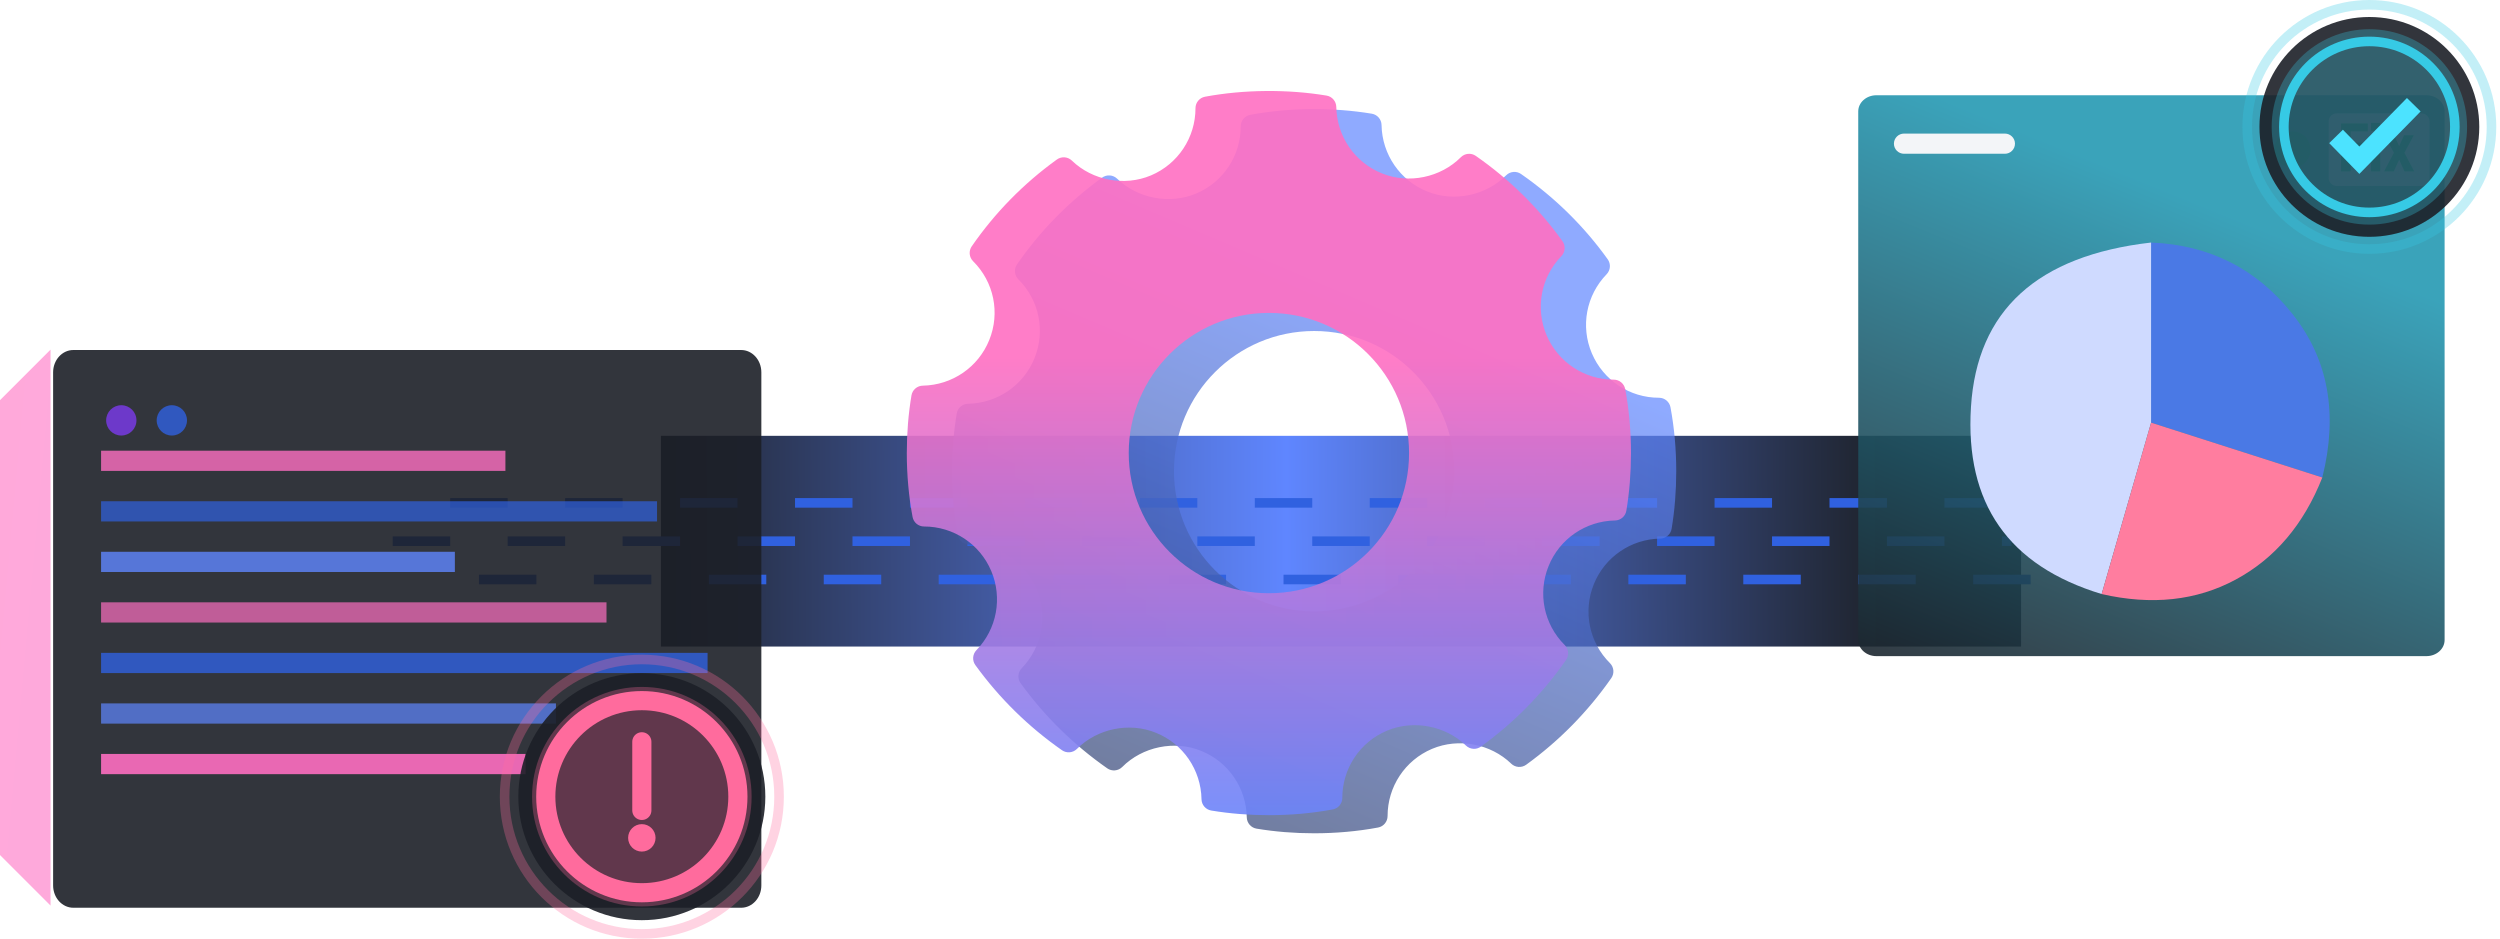
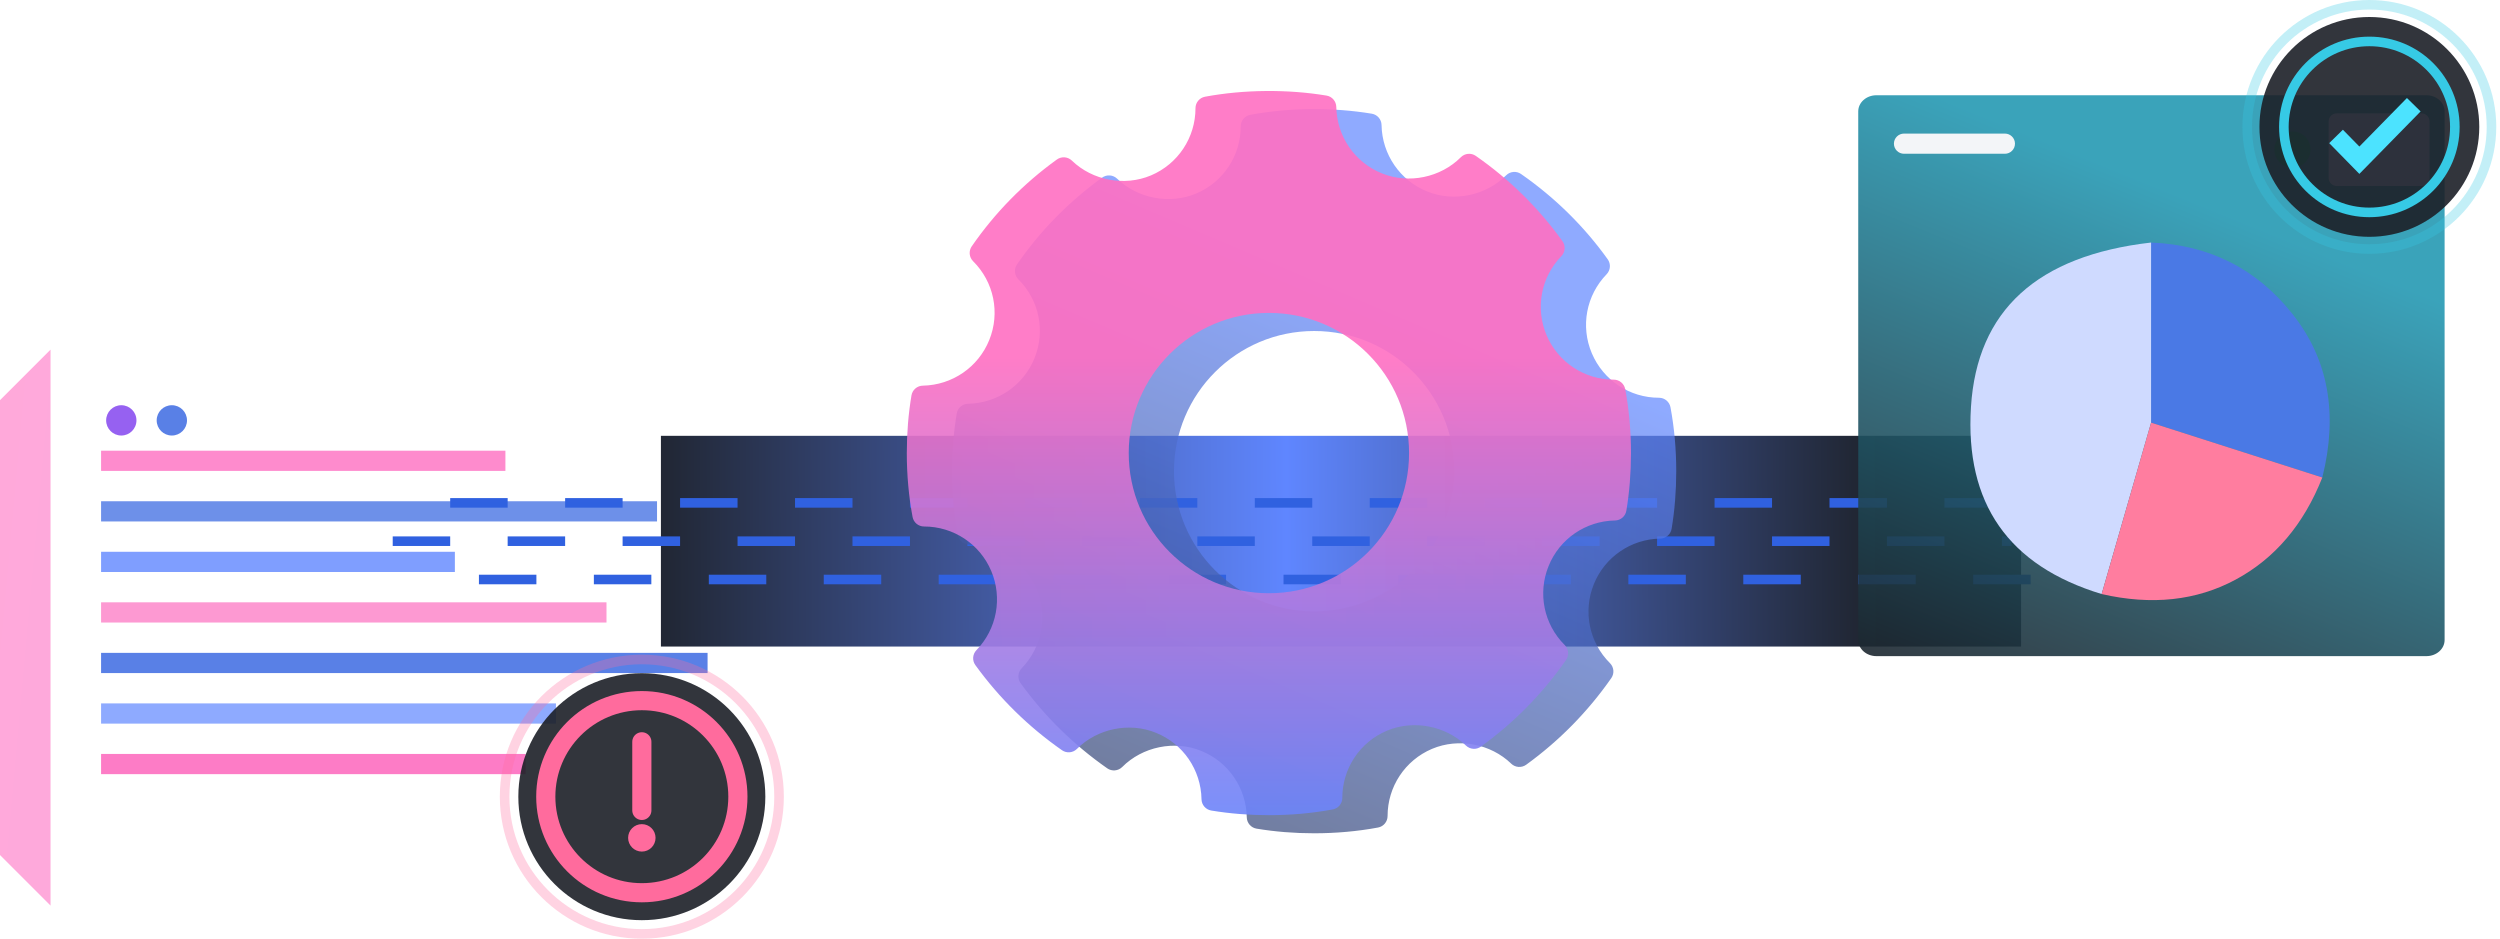
<svg xmlns="http://www.w3.org/2000/svg" width="261" height="98" viewBox="0 0 261 98" fill="none">
  <g filter="url(#filter0_f_45631_4310)">
    <rect x="69" y="45.5" width="142" height="22" fill="url(#paint0_linear_45631_4310)" />
  </g>
  <path d="M41 56.5H210" stroke="#3061E0" stroke-dasharray="6 6" />
  <path d="M50 60.5H219" stroke="#3061E0" stroke-dasharray="6 6" />
  <path d="M47 52.5H216" stroke="#3061E0" stroke-dasharray="6 6" />
  <path opacity="0.7" d="M174.399 42.52C174.291 41.943 173.788 41.525 173.2 41.525C170.133 41.525 167.38 39.703 166.186 36.881C164.992 34.069 165.598 30.831 167.731 28.631C168.141 28.207 168.189 27.551 167.847 27.073C165.369 23.614 162.325 20.618 158.797 18.165C158.312 17.828 157.655 17.887 157.237 18.306C155.133 20.419 151.793 21.129 148.994 19.989C146.158 18.845 144.289 16.122 144.234 13.05C144.223 12.463 143.795 11.966 143.216 11.87C139.165 11.195 134.597 11.23 130.529 11.987C129.952 12.095 129.534 12.599 129.534 13.185C129.534 16.254 127.712 19.006 124.892 20.2C122.117 21.373 118.77 20.73 116.628 18.656C116.205 18.245 115.547 18.197 115.066 18.541C111.591 21.047 108.599 24.097 106.174 27.606C105.839 28.09 105.899 28.747 106.318 29.163C108.494 31.328 109.156 34.557 108.002 37.392C106.858 40.229 104.135 42.097 101.062 42.153C100.476 42.164 99.978 42.592 99.882 43.172C99.558 45.098 99.395 47.122 99.395 49.191C99.395 51.477 99.598 53.721 99.997 55.861C100.104 56.438 100.608 56.856 101.195 56.856C104.262 56.856 107.016 58.678 108.21 61.499C109.403 64.32 108.796 67.563 106.666 69.764C106.254 70.19 106.206 70.849 106.554 71.327C109.052 74.779 112.095 77.769 115.598 80.214C116.082 80.551 116.742 80.493 117.16 80.074C119.264 77.961 122.606 77.253 125.402 78.391C128.239 79.535 130.108 82.258 130.163 85.33C130.174 85.916 130.602 86.414 131.181 86.51C133.104 86.831 135.128 86.995 137.198 86.995C139.487 86.995 141.732 86.792 143.868 86.394C144.445 86.286 144.863 85.782 144.863 85.196C144.863 82.128 146.685 79.375 149.504 78.181C152.277 77.008 155.626 77.65 157.768 79.725C158.191 80.135 158.851 80.185 159.332 79.839C162.785 77.34 165.775 74.297 168.22 70.794C168.559 70.308 168.499 69.65 168.08 69.231C165.904 67.068 165.243 63.833 166.396 60.989C167.539 58.153 170.262 56.284 173.335 56.228C173.922 56.217 174.419 55.789 174.516 55.209C174.838 53.283 175 51.259 175 49.191C175 46.904 174.797 44.66 174.399 42.52ZM137.198 63.824C129.117 63.824 122.565 57.272 122.565 49.191C122.565 41.109 129.117 34.557 137.198 34.557C145.279 34.557 151.831 41.109 151.831 49.191C151.831 57.272 145.279 63.824 137.198 63.824Z" fill="url(#paint1_linear_45631_4310)" />
  <path opacity="0.9" d="M169.674 40.63C169.566 40.053 169.063 39.635 168.475 39.635C165.408 39.635 162.655 37.813 161.461 34.991C160.267 32.179 160.873 28.941 163.006 26.741C163.416 26.317 163.464 25.661 163.122 25.183C160.644 21.724 157.6 18.728 154.072 16.274C153.587 15.938 152.93 15.996 152.511 16.416C150.408 18.529 147.068 19.239 144.269 18.099C141.433 16.955 139.564 14.232 139.509 11.16C139.498 10.573 139.07 10.076 138.49 9.979C134.44 9.305 129.872 9.34 125.804 10.097C125.227 10.205 124.809 10.709 124.809 11.295C124.809 14.363 122.987 17.116 120.167 18.31C117.392 19.483 114.045 18.84 111.903 16.766C111.48 16.355 110.822 16.307 110.341 16.651C106.866 19.157 103.873 22.207 101.449 25.716C101.114 26.2 101.174 26.857 101.593 27.273C103.769 29.438 104.431 32.667 103.277 35.502C102.133 38.339 99.41 40.207 96.337 40.263C95.751 40.274 95.253 40.702 95.157 41.282C94.833 43.208 94.67 45.232 94.67 47.3C94.67 49.587 94.873 51.831 95.272 53.971C95.379 54.548 95.882 54.966 96.47 54.966C99.537 54.966 102.291 56.788 103.484 59.609C104.678 62.429 104.071 65.673 101.941 67.874C101.528 68.3 101.481 68.958 101.828 69.436C104.327 72.889 107.37 75.879 110.873 78.324C111.357 78.661 112.017 78.603 112.435 78.184C114.539 76.07 117.881 75.363 120.677 76.501C123.513 77.645 125.383 80.368 125.438 83.44C125.449 84.026 125.877 84.524 126.456 84.62C128.379 84.941 130.403 85.104 132.473 85.104C134.761 85.104 137.006 84.902 139.143 84.504C139.72 84.396 140.138 83.892 140.138 83.306C140.138 80.237 141.96 77.485 144.779 76.291C147.552 75.118 150.901 75.76 153.043 77.835C153.466 78.245 154.126 78.295 154.606 77.948C158.06 75.45 161.05 72.407 163.495 68.904C163.834 68.418 163.774 67.76 163.355 67.341C161.179 65.178 160.518 61.943 161.671 59.099C162.814 56.262 165.537 54.394 168.61 54.338C169.197 54.327 169.694 53.899 169.791 53.319C170.113 51.393 170.275 49.369 170.275 47.3C170.275 45.014 170.072 42.77 169.674 40.63ZM132.473 61.934C124.391 61.934 117.839 55.382 117.839 47.3C117.839 39.219 124.391 32.667 132.473 32.667C140.554 32.667 147.106 39.219 147.106 47.3C147.106 55.382 140.554 61.934 132.473 61.934Z" fill="url(#paint2_linear_45631_4310)" />
  <path opacity="0.6" d="M5.276 36.5L0 41.776V89.265L5.276 94.541V36.5Z" fill="url(#paint3_linear_45631_4310)" />
-   <path opacity="0.9" d="M77.372 36.541H7.658C6.491 36.541 5.545 37.584 5.545 38.871V92.44C5.545 93.726 6.491 94.769 7.658 94.769H77.372C78.539 94.769 79.485 93.726 79.485 92.44V38.871C79.485 37.584 78.539 36.541 77.372 36.541Z" fill="#1C2027" />
  <path opacity="0.8" d="M52.765 47.053H10.553V49.163H52.765V47.053Z" fill="#FD6EC0" />
  <path opacity="0.7" d="M68.594 52.33H10.553V54.44H68.594V52.33Z" fill="#3061E0" />
  <path opacity="0.8" d="M47.488 57.606H10.553V59.717H47.488V57.606Z" fill="#5F86FF" />
  <path opacity="0.7" d="M63.318 62.882H10.553V64.993H63.318V62.882Z" fill="#FD6EC0" />
  <path opacity="0.8" d="M73.871 68.159H10.553V70.269H73.871V68.159Z" fill="#3061E0" />
  <path opacity="0.7" d="M58.041 73.435H10.553V75.546H58.041V73.435Z" fill="#5F86FF" />
  <path opacity="0.9" d="M54.876 78.711H10.553V80.822H54.876V78.711Z" fill="#FD6EC0" />
  <path opacity="0.8" d="M12.664 45.47C13.538 45.47 14.246 44.761 14.246 43.887C14.246 43.013 13.538 42.304 12.664 42.304C11.789 42.304 11.081 43.013 11.081 43.887C11.081 44.761 11.789 45.47 12.664 45.47Z" fill="#7C3AED" />
  <path opacity="0.8" d="M17.94 45.47C18.815 45.47 19.523 44.761 19.523 43.887C19.523 43.013 18.815 42.304 17.94 42.304C17.066 42.304 16.357 43.013 16.357 43.887C16.357 44.761 17.066 45.47 17.94 45.47Z" fill="#3061E0" />
  <path opacity="0.9" d="M67.007 96.067C74.128 96.067 79.901 90.295 79.901 83.174C79.901 76.053 74.128 70.281 67.007 70.281C59.887 70.281 54.114 76.053 54.114 83.174C54.114 90.295 59.887 96.067 67.007 96.067Z" fill="#1C2027" />
-   <path opacity="0.3" d="M67.008 94.635C73.338 94.635 78.469 89.504 78.469 83.174C78.469 76.845 73.338 71.714 67.008 71.714C60.678 71.714 55.547 76.845 55.547 83.174C55.547 89.504 60.678 94.635 67.008 94.635Z" fill="url(#paint4_linear_45631_4310)" />
  <path d="M67.007 93.202C72.546 93.202 77.036 88.712 77.036 83.174C77.036 77.636 72.546 73.146 67.007 73.146C61.469 73.146 56.98 77.636 56.98 83.174C56.98 88.712 61.469 93.202 67.007 93.202Z" stroke="#FF6B9D" stroke-width="2" />
  <path d="M67.008 77.444V84.607" stroke="#FF6B9D" stroke-width="2" stroke-linecap="round" />
  <path d="M67.008 88.905C67.799 88.905 68.44 88.263 68.44 87.472C68.44 86.681 67.799 86.04 67.008 86.04C66.217 86.04 65.575 86.681 65.575 87.472C65.575 88.263 66.217 88.905 67.008 88.905Z" fill="#FF6B9D" />
  <path opacity="0.3" d="M67.008 97.5C74.92 97.5 81.334 91.086 81.334 83.174C81.334 75.263 74.92 68.849 67.008 68.849C59.096 68.849 52.682 75.263 52.682 83.174C52.682 91.086 59.096 97.5 67.008 97.5Z" stroke="#FF6B9D" />
  <path opacity="0.9" d="M253.319 9.944H195.898C194.85 9.944 194 10.699 194 11.629V66.815C194 67.746 194.85 68.5 195.898 68.5H253.319C254.367 68.5 255.217 67.746 255.217 66.815V11.629C255.217 10.699 254.367 9.944 253.319 9.944Z" fill="url(#paint5_linear_45631_4310)" />
  <path fill-rule="evenodd" clip-rule="evenodd" d="M224.572 25.321V44.123L242.45 49.852C244.116 43.183 243.075 37.49 239.328 32.772C235.581 28.054 230.662 25.57 224.572 25.321Z" fill="#4A79E5" />
  <path fill-rule="evenodd" clip-rule="evenodd" d="M224.573 25.321V44.123L219.413 62.019C209.679 59.064 205.132 52.551 205.77 42.478C206.409 32.406 212.677 26.687 224.573 25.321Z" fill="#CFDAFF" />
  <path fill-rule="evenodd" clip-rule="evenodd" d="M224.572 44.123L219.411 62.019C224.642 63.217 229.305 62.715 233.399 60.513C237.494 58.311 240.51 54.757 242.449 49.852L224.572 44.123Z" fill="#FF7D9F" />
  <path d="M252.8 11.834H243.954C243.489 11.834 243.111 12.211 243.111 12.676V18.574C243.111 19.039 243.489 19.416 243.954 19.416H252.8C253.266 19.416 253.643 19.039 253.643 18.574V12.676C253.643 12.211 253.266 11.834 252.8 11.834Z" fill="#CFDAFF" />
-   <path d="M244.406 12.891H247.199V13.717H245.414V14.893H247.094V15.719H245.414V17.889H244.406V12.891ZM247.53 12.835H248.496V13.661H247.53V12.835ZM247.53 14.123H248.496V17.889H247.53V14.123ZM250.989 14.123H251.997L251.017 15.95L252.039 17.889H251.031L250.471 16.657L249.911 17.889H248.903L249.925 15.95L248.945 14.123H249.953L250.471 15.257L250.989 14.123Z" fill="#10B981" />
  <path opacity="0.9" d="M239.334 17.5C240.377 17.5 241.223 16.654 241.223 15.611C241.223 14.568 240.377 13.722 239.334 13.722C238.291 13.722 237.445 14.568 237.445 15.611C237.445 16.654 238.291 17.5 239.334 17.5Z" fill="#10B981" />
  <path d="M209.311 13.946H198.779C198.198 13.946 197.726 14.418 197.726 14.999C197.726 15.581 198.198 16.053 198.779 16.053H209.311C209.892 16.053 210.364 15.581 210.364 14.999C210.364 14.418 209.892 13.946 209.311 13.946Z" fill="#F3F5F8" />
  <path opacity="0.9" d="M247.361 24.725C253.699 24.725 258.836 19.587 258.836 13.25C258.836 6.912 253.699 1.775 247.361 1.775C241.024 1.775 235.886 6.912 235.886 13.25C235.886 19.587 241.024 24.725 247.361 24.725Z" fill="#1C2027" />
-   <path opacity="0.3" d="M247.362 23.45C252.995 23.45 257.562 18.884 257.562 13.25C257.562 7.617 252.995 3.05 247.362 3.05C241.728 3.05 237.162 7.617 237.162 13.25C237.162 18.884 241.728 23.45 247.362 23.45Z" fill="url(#paint6_linear_45631_4310)" />
  <path d="M243.884 14.243L246.318 16.727L251.998 10.932" stroke="#4CE3FF" stroke-width="2" />
  <path d="M247.361 22.175C252.29 22.175 256.286 18.179 256.286 13.25C256.286 8.321 252.29 4.325 247.361 4.325C242.432 4.325 238.436 8.321 238.436 13.25C238.436 18.179 242.432 22.175 247.361 22.175Z" stroke="#36CAE5" />
-   <path opacity="0.3" d="M247.361 26C254.403 26 260.111 20.292 260.111 13.25C260.111 6.208 254.403 0.5 247.361 0.5C240.32 0.5 234.611 6.208 234.611 13.25C234.611 20.292 240.32 26 247.361 26Z" stroke="#36CAE5" />
+   <path opacity="0.3" d="M247.361 26C254.403 26 260.111 20.292 260.111 13.25C260.111 6.208 254.403 0.5 247.361 0.5C240.32 0.5 234.611 6.208 234.611 13.25C234.611 20.292 240.32 26 247.361 26" stroke="#36CAE5" />
  <defs>
    <filter id="filter0_f_45631_4310" x="53" y="29.5" width="174" height="54" filterUnits="userSpaceOnUse" color-interpolation-filters="sRGB">
      <feFlood flood-opacity="0" result="BackgroundImageFix" />
      <feBlend mode="normal" in="SourceGraphic" in2="BackgroundImageFix" result="shape" />
      <feGaussianBlur stdDeviation="8" result="effect1_foregroundBlur_45631_4310" />
    </filter>
    <linearGradient id="paint0_linear_45631_4310" x1="65.303" y1="61.175" x2="202.01" y2="60.507" gradientUnits="userSpaceOnUse">
      <stop stop-color="#1D2128" />
      <stop offset="0.505" stop-color="#5F86FF" />
      <stop offset="0.966" stop-color="#1D2128" />
    </linearGradient>
    <linearGradient id="paint1_linear_45631_4310" x1="99.395" y1="11.39" x2="63.849" y2="94.802" gradientUnits="userSpaceOnUse">
      <stop stop-color="#5F86FF" />
      <stop offset="1" stop-color="#1D222A" />
    </linearGradient>
    <linearGradient id="paint2_linear_45631_4310" x1="94.67" y1="37.474" x2="94.67" y2="89.263" gradientUnits="userSpaceOnUse">
      <stop stop-color="#FF6FC2" />
      <stop offset="1" stop-color="#5F86FF" />
    </linearGradient>
    <linearGradient id="paint3_linear_45631_4310" x1="0" y1="36.5" x2="1046.64" y2="131.649" gradientUnits="userSpaceOnUse">
      <stop stop-color="#FF6FC2" />
      <stop offset="1" stop-color="#5F86FF" />
    </linearGradient>
    <linearGradient id="paint4_linear_45631_4310" x1="55.547" y1="71.714" x2="2347.67" y2="2363.84" gradientUnits="userSpaceOnUse">
      <stop stop-color="#FF6B9D" />
      <stop offset="1" stop-color="#C084FC" />
    </linearGradient>
    <linearGradient id="paint5_linear_45631_4310" x1="216.667" y1="16.083" x2="194" y2="71.72" gradientUnits="userSpaceOnUse">
      <stop stop-color="#2599B3" />
      <stop offset="1" stop-color="#1C2028" />
    </linearGradient>
    <linearGradient id="paint6_linear_45631_4310" x1="237.162" y1="3.05" x2="2277.16" y2="2043.05" gradientUnits="userSpaceOnUse">
      <stop stop-color="#36CAE5" />
    </linearGradient>
  </defs>
</svg>